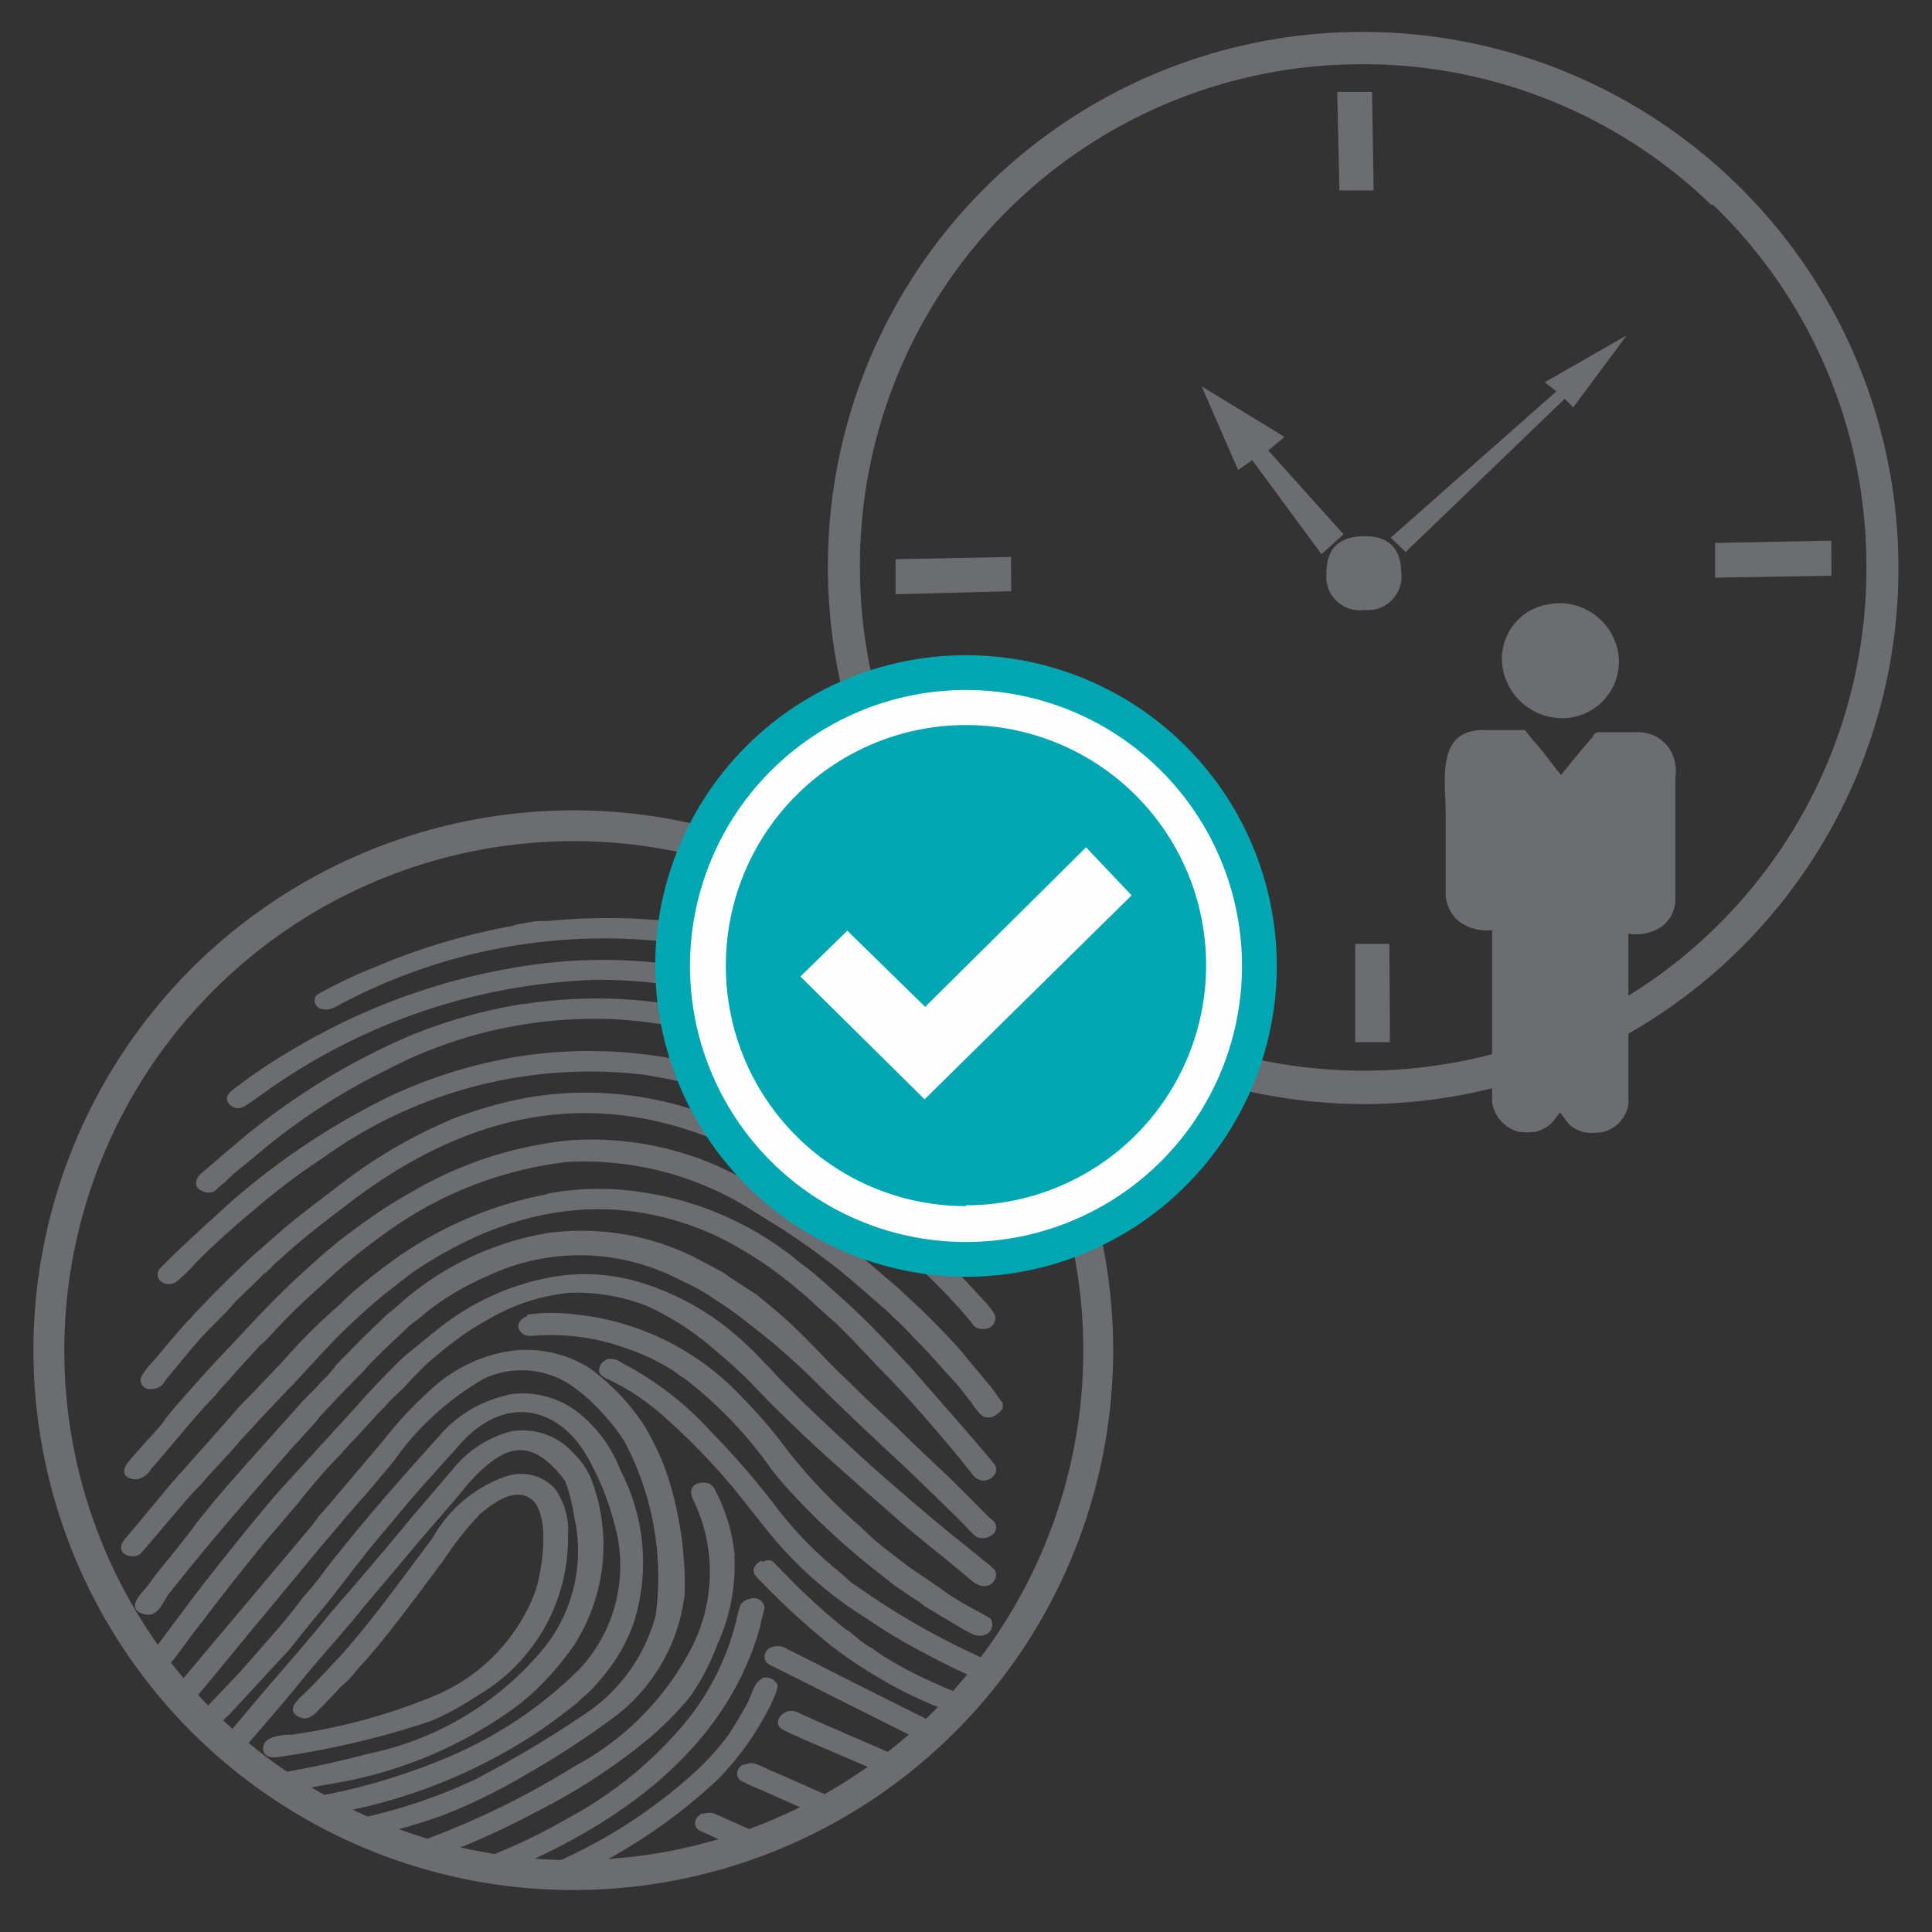
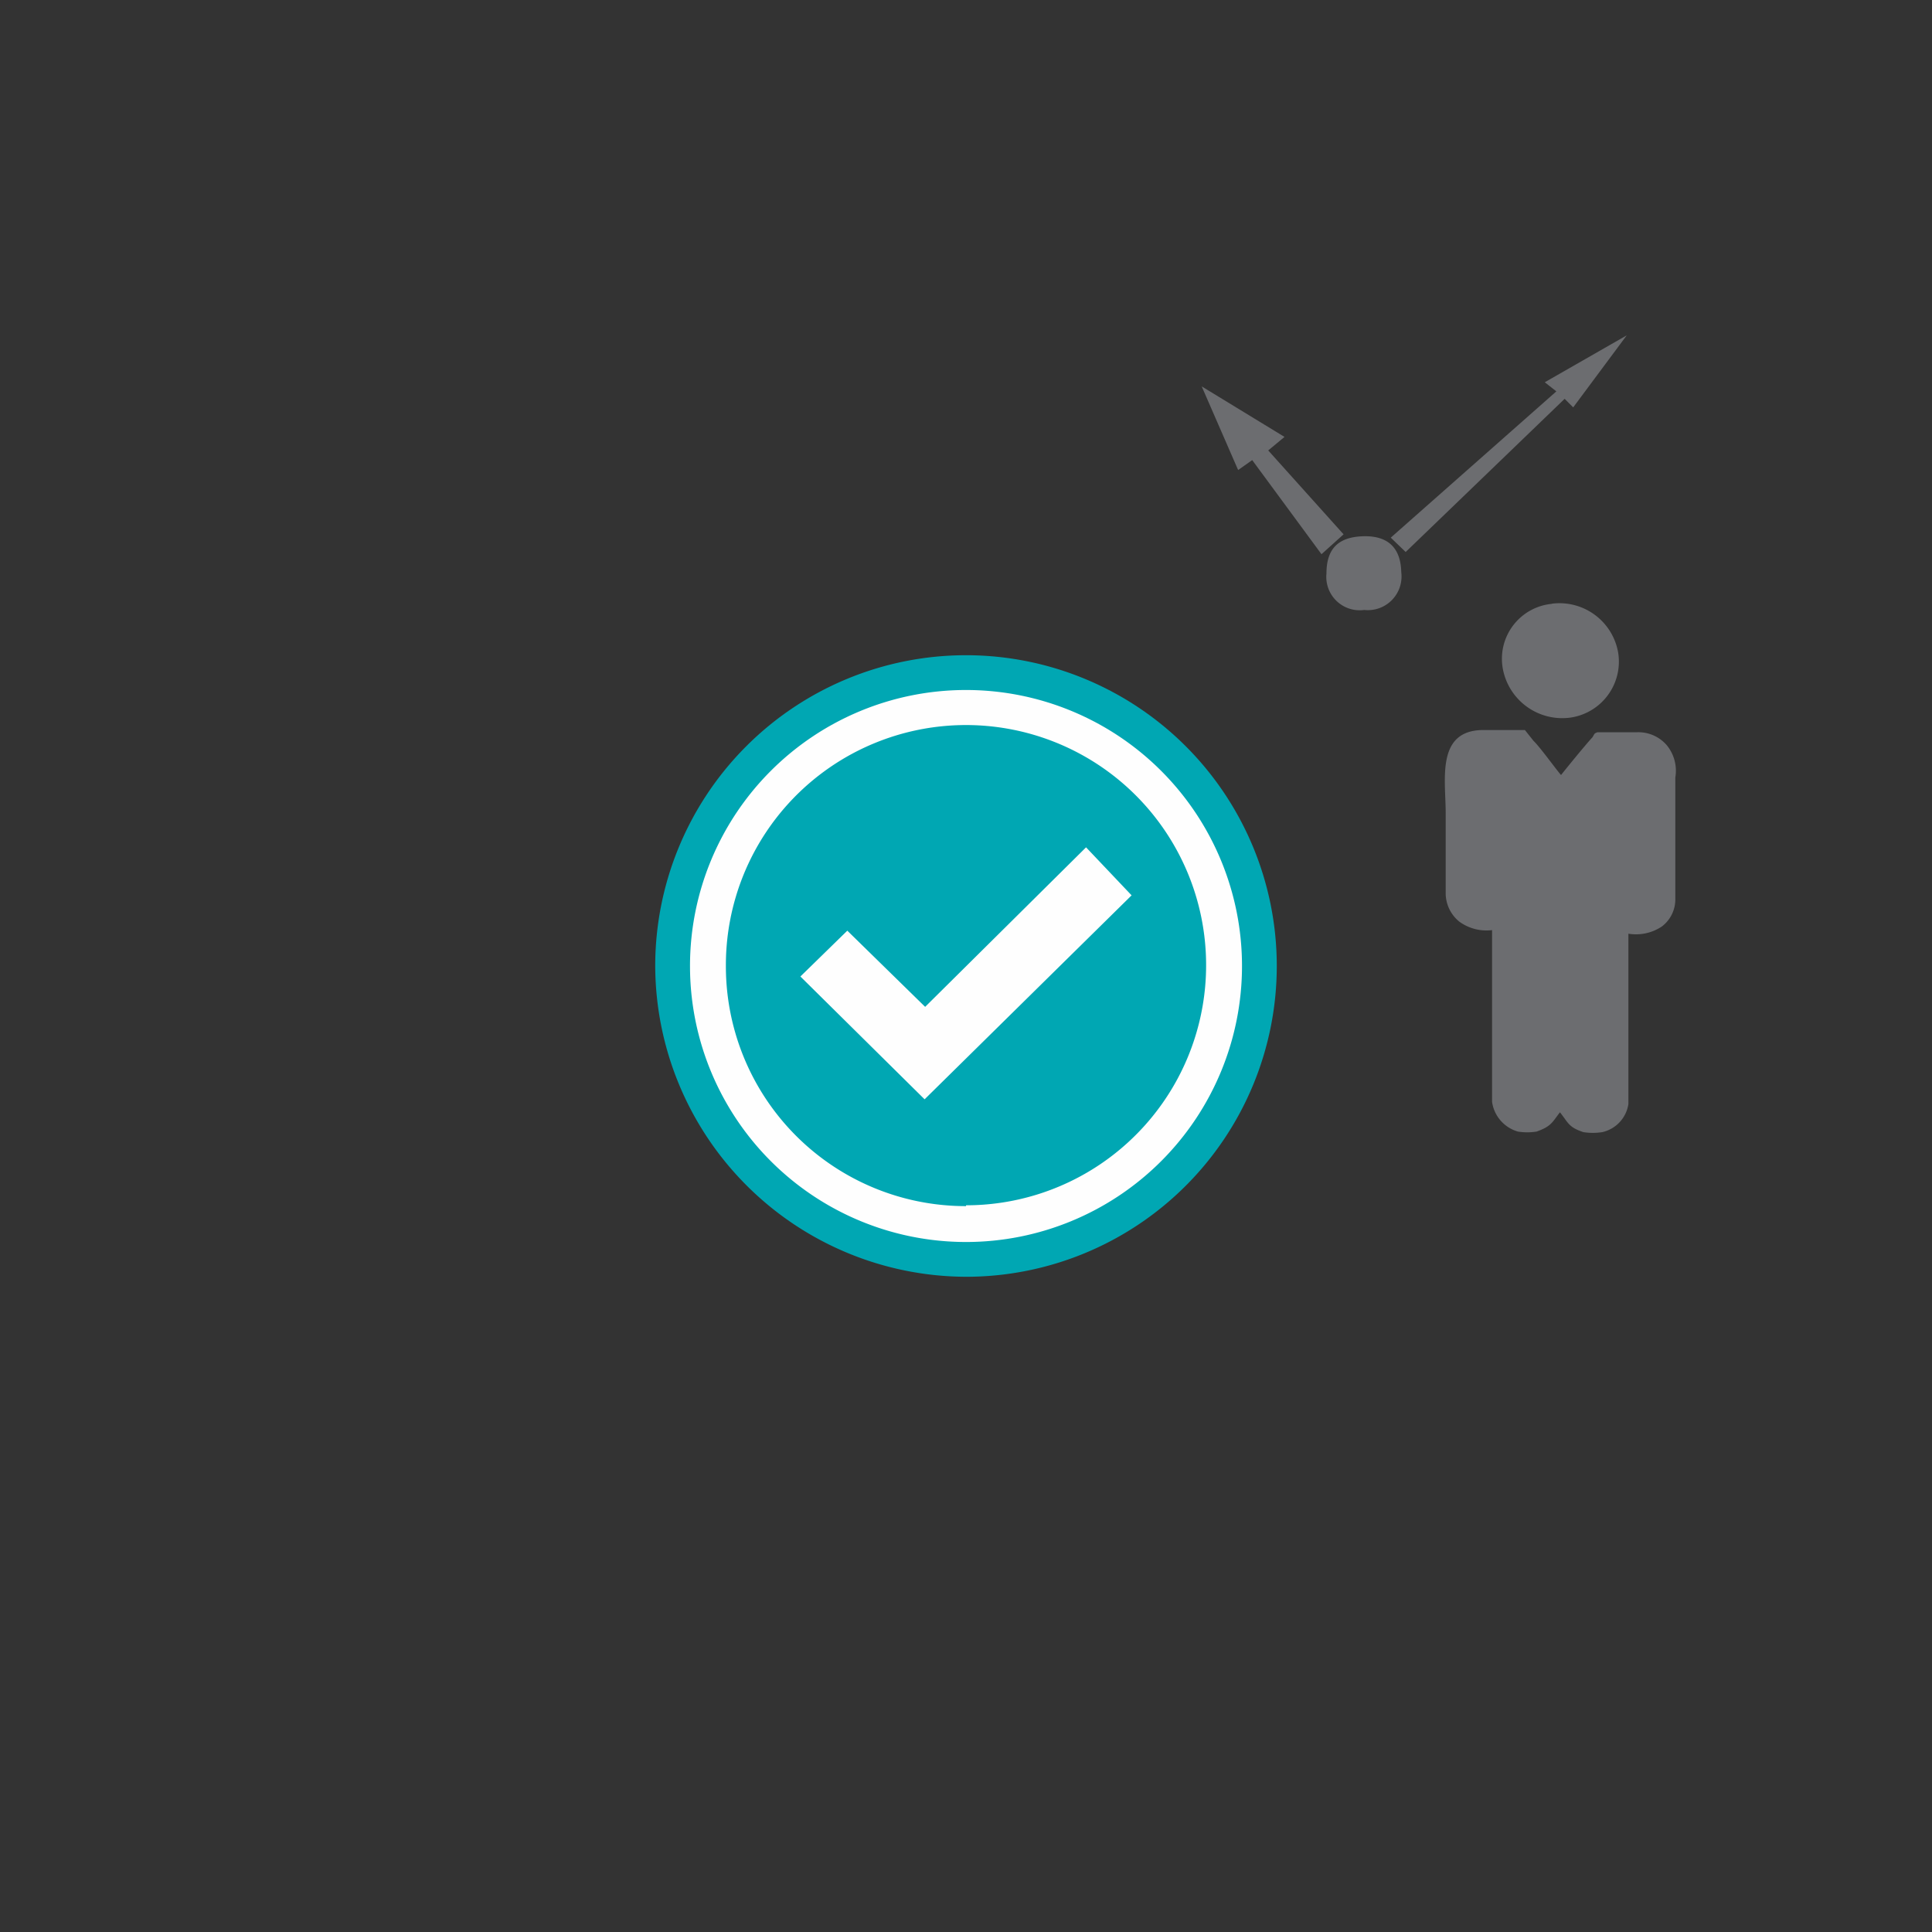
<svg xmlns="http://www.w3.org/2000/svg" id="Access_Control_and_Attendance_Marking" data-name="Access Control and Attendance Marking" viewBox="0 0 70 70">
  <rect x="0" y="0" width="70" height="70" fill="#333333" stroke="none" />
  <defs>
    <style>.cls-1,.cls-2{fill:#6c6d70;}.cls-2,.cls-3,.cls-4{fill-rule:evenodd;}.cls-3{fill:#00a7b3;}.cls-4{fill:#fefefe;}</style>
  </defs>
-   <path class="cls-1" d="M49,1.16A19.41,19.41,0,0,1,68.78,20.21h0A19.4,19.4,0,0,1,49.74,40h0A19.45,19.45,0,0,1,30,20.91v0A19.36,19.36,0,0,1,49,1.16Zm13,6.26a18.15,18.15,0,0,0-13-5.09h0A18.17,18.17,0,0,0,31.16,20.88h0A18.24,18.24,0,0,0,49.71,38.79h0A18.18,18.18,0,0,0,67.62,20.24v0A18.16,18.16,0,0,0,62.07,7.42Z" />
  <path class="cls-2" d="M50.77,20.73a1.22,1.22,0,0,1-1.34,1.37,1.21,1.21,0,0,1-1.37-1.32c0-.88.41-1.32,1.32-1.35s1.37.42,1.39,1.3Zm-2.09-1.37-.8.72-2.51-3.41-.51.36L43.54,14l3,1.83-.59.49Zm10.26-7.21L57,14.76l-.31-.31L50.93,20l-.54-.52,6-5.3-.42-.33Z" />
-   <path class="cls-2" d="M66.36,20.86l-4.22.07,0-1.26,4.21-.08Zm-16,16.9-1.26,0,0-3.56,1.24,0ZM36.64,21.42l-4.19.11,0-1.27,4.18-.08ZM49.77,6.9l-1.24,0-.08-3.57,1.26,0Z" />
  <path class="cls-2" d="M55,41a2.18,2.18,0,0,0,.67,0c.54-.19.57-.34.85-.7.31.39.31.54.85.72a2.25,2.25,0,0,0,.68,0A1.23,1.23,0,0,0,59,40c0-.44,0-5.48,0-6.17a1.69,1.69,0,0,0,1.21-.26,1.23,1.23,0,0,0,.49-1c0-1.4,0-3,0-4.4A1.46,1.46,0,0,0,60.39,27a1.36,1.36,0,0,0-1.06-.47c-.47,0-1,0-1.45,0-.13.05-.1.05-.18.18-.26.28-1,1.19-1.14,1.37-.15-.16-.75-1-1-1.24l-.31-.39c-.5,0-1,0-1.5,0-1.73,0-1.37,1.8-1.37,3,0,1,0,2,0,2.94a1.33,1.33,0,0,0,.49,1,1.67,1.67,0,0,0,1.19.31c0,.67,0,5.84,0,6.22A1.31,1.31,0,0,0,55,41Zm1.21-19.12a2,2,0,0,0-1.76,2.35A2.19,2.19,0,0,0,56.9,26a2.05,2.05,0,0,0,1.73-2.35,2.16,2.16,0,0,0-2.38-1.78Z" />
-   <path class="cls-2" d="M18.2,49a5.46,5.46,0,0,0-2.56,1.32,14,14,0,0,0-1.75,1.87l-1.42,1.68c-.3.35-.61.73-.94,1.09l-.2.28L6.44,61.05l-.16.18.54.61.91-1.09L9.1,59.08c1.39-1.65,2.81-3.43,4.21-5l.94-1.12a10.29,10.29,0,0,1,3.27-3,3.21,3.21,0,0,1,3.24.28,6.28,6.28,0,0,1,1,.89,6.66,6.66,0,0,1,.86,1.09,10.47,10.47,0,0,1,1.14,6.29A6.18,6.18,0,0,1,21.34,62a40.07,40.07,0,0,1-4.1,2.46A19.24,19.24,0,0,1,12.42,66c.35.17.74.35,1.12.5a20.65,20.65,0,0,0,2.51-.73,20.53,20.53,0,0,0,3-1.47,31.3,31.3,0,0,0,3.3-2.16,6.52,6.52,0,0,0,2.46-4.41,13,13,0,0,0-.38-3.4,9,9,0,0,0-1.14-2.76,8,8,0,0,0-1.93-2A4.28,4.28,0,0,0,18.2,49Zm.18,1.55A4.51,4.51,0,0,0,15.94,52c-1.42,1.57-2.91,3.27-4.18,4.91-.25.36-.51.66-.81,1-.41.56-.79,1-1.22,1.49s-.86,1-1.29,1.45-.84.89-1.29,1.34c.2.18.38.36.55.54.23-.23.43-.46.59-.59l2.2-2.38c.43-.53.79-1,1.22-1.5.66-.81,1.34-1.75,2-2.53s1.09-1.32,1.7-2l1.29-1.44c1.7-1.86,3.61-1.22,4.57.48a9.77,9.77,0,0,1,1,2.48A5.48,5.48,0,0,1,21,60.47a15.06,15.06,0,0,1-4.59,3.12,22.52,22.52,0,0,1-5.55,1.6c.33.2.66.38,1,.55a19.5,19.5,0,0,0,7.65-3c.38-.25,1-.73,1.35-1,.1-.08.18-.18.25-.23a5.15,5.15,0,0,0,.69-.71,6.31,6.31,0,0,0,1.16-2,7.22,7.22,0,0,0-.48-5.53,4.87,4.87,0,0,0-1.42-2,3.26,3.26,0,0,0-2.71-.73ZM19.7,44.7a10.8,10.8,0,0,0-5.15,2.48,5.82,5.82,0,0,1-.48.41c-.23.2-1.19,1.14-1.37,1.34l-.43.43c-.15.16-.26.33-.41.49a6,6,0,0,0-.43.45l-.46.46C9.88,52,8.77,53.19,7.7,54.46c-.25.33-.53.63-.78,1l-.79,1a12.09,12.09,0,0,0-.78,1c-.21.25-.79.79-.21,1s.71-.36,1-.74c1.42-1.8,2.84-3.42,4.38-5.19l.84-.92a1.46,1.46,0,0,0,.2-.25c.48-.53,1-1.06,1.5-1.57.15-.15.28-.31.43-.46l.43-.43.94-.89a5.93,5.93,0,0,0,.51-.4c.15-.13.33-.26.5-.38a9.94,9.94,0,0,1,1.8-1,7.8,7.8,0,0,1,6-.28,9.29,9.29,0,0,1,1.14.51,6.35,6.35,0,0,1,1.06.6,12.89,12.89,0,0,1,1.22.87A24.33,24.33,0,0,1,29.48,50c1,1,2.31,2.23,3.38,3.22.68.66,1.42,1.37,2.1,2.05a3.18,3.18,0,0,0,.41.41.56.56,0,0,0,.66-.15c.15-.26,0-.41-.18-.54-.56-.55-1.09-1.11-1.65-1.64s-1.14-1.07-1.7-1.63l-.84-.78c-.3-.28-.58-.56-.86-.84-.89-.81-1.57-1.65-2.51-2.46-.2-.18-.66-.56-.89-.74l-1-.65a2.08,2.08,0,0,0-.26-.18l-.81-.43a9.16,9.16,0,0,0-5.65-.94Zm.3,1.57a9.19,9.19,0,0,0-4,1.78c-.58.45-.73.6-1.24,1-.26.2-1.45,1.44-1.75,1.8l-2.74,3c-.71.76-3.07,3.73-3.52,4.36l-1.12,1.5a.51.51,0,0,0-.2.41l.17.25a.47.47,0,0,0,.54-.08c.07,0,1-1.34,1.14-1.47.71-.94,1.54-2,2.31-2.94l1.21-1.42c.46-.58,1-1.22,1.52-1.75a.6.6,0,0,0,.11-.12c.15-.16.27-.31.43-.46l.86-.94a6.17,6.17,0,0,0,.43-.46l.46-.43c.15-.17.71-.76.88-.91.36-.3.59-.51,1-.81a8.6,8.6,0,0,1,1.14-.74,7.23,7.23,0,0,1,3-1,7,7,0,0,1,2.84.49A10.15,10.15,0,0,1,26,49,14.75,14.75,0,0,1,27.3,50.2c.81.86,2,2,3,2.89l1.32,1.17c.56.48,1.22,1.09,1.8,1.54.3.26.61.49.91.74l.91.76c.61.46,1-.15.79-.43a3,3,0,0,0-.43-.36c-.28-.25-1.07-.86-1.4-1.14-.86-.71-1.82-1.54-2.68-2.3-1.09-1-2.41-2.21-3.4-3.25a5.42,5.42,0,0,0-.41-.43,11.53,11.53,0,0,0-1.29-1.22,9.55,9.55,0,0,0-3.27-1.72A6.89,6.89,0,0,0,20,46.27Zm-.18-3a14,14,0,0,0-5.88,2.62c-.53.4-.78.6-1.24,1l-.46.44a20.34,20.34,0,0,0-2,2L9,50.63a7.93,7.93,0,0,0-.61.66L6.16,53.8,5,55.2l-.38.45c-.13.15-.33.36-.18.59a.51.51,0,0,0,.63.07c.08-.05,1.73-2.05,2-2.31a5.57,5.57,0,0,0,.41-.45l.84-.91.2-.23c.08-.08.13-.16.2-.23l.43-.46c.28-.33.89-.94,1.25-1.34.07-.08.15-.13.2-.2l1.27-1.37a23.47,23.47,0,0,1,2.05-1.91c.33-.25.63-.5,1-.78,3.55-2.41,7.3-3.07,11.08-1.32a14,14,0,0,1,2.48,1.57,5.45,5.45,0,0,1,.46.38c.3.23.58.51.86.76s.28.26.43.38c.74.71,1.3,1.35,2,2.06s2.28,2.53,3,3.47c.4.53,1.06,0,.81-.35s-2.81-3.25-3-3.48c-.78-.83-1.59-1.7-2.43-2.46-.46-.4-1-.93-1.55-1.32a11.59,11.59,0,0,0-5.91-2.63,10.07,10.07,0,0,0-3.32.07Zm-1.34,8.6a4,4,0,0,0-2.08,1.37l-1.47,1.72c-.94,1.14-2,2.39-3,3.53-.58.73-1.55,1.85-2.21,2.61L8.26,62.83a.78.78,0,0,0-.2.23c.18.17.38.33.58.5a2.27,2.27,0,0,0,.26-.28c.45-.53,1.42-1.64,1.85-2.18.71-.88,1.52-1.77,2.23-2.63.45-.56,1-1.19,1.47-1.75s1.06-1.27,1.49-1.75l.74-.86a6.17,6.17,0,0,1,.79-.87c.73-.66,1.44-1,2.28-.35a3.63,3.63,0,0,1,.73.78,5.89,5.89,0,0,1,.31,1.22,5.63,5.63,0,0,1-1,4.72,11.13,11.13,0,0,1-6.44,3.93,36.27,36.27,0,0,1-3.72.78c.27.21.55.38.86.59L12,64.63a15.53,15.53,0,0,0,6.87-2.92c.16-.15.31-.25.46-.4a10.3,10.3,0,0,0,1.5-1.75,6.7,6.7,0,0,0,.58-6,2.85,2.85,0,0,0-.63-.91,2.48,2.48,0,0,0-2.26-.79ZM36.33,51v-.16L36,50.38a4.41,4.41,0,0,0-.35-.43c-.25-.31-.48-.56-.71-.86s-1.17-1.27-1.55-1.63l-.81-.76-1.72-1.47c-.26-.2-1-.73-1.37-1-.76-.5-1.65-1.06-2.46-1.49l-1.07-.51a11.36,11.36,0,0,0-5.37-.91,14.11,14.11,0,0,0-5.68,1.87,18.23,18.23,0,0,0-2.13,1.4c-.18.12-.33.25-.51.38a32.8,32.8,0,0,0-3.07,2.89L8.13,49c-.25.25-2,2.18-2.15,2.43s-1,1.12-1.34,1.55,0,.66.35.61a.73.73,0,0,0,.48-.36c.74-.83,1.57-1.9,2.34-2.68a4.55,4.55,0,0,1,.4-.46l.38-.43.81-.89c.08-.08.15-.13.23-.2.56-.61.79-.86,1.47-1.5l.89-.81a20.42,20.42,0,0,1,1.93-1.55,13.89,13.89,0,0,1,6.64-2.61,11.35,11.35,0,0,1,6.36,1.55l1.47.91.94.64.91.68c.66.53,1.07.89,1.7,1.45a3.76,3.76,0,0,1,.41.38,9.57,9.57,0,0,1,.78.78c.54.53,1,1.09,1.53,1.65.22.28.48.58.68.89.13.15.23.33.46.33s.43-.18.53-.33ZM19.21,39.75a15.28,15.28,0,0,0-2.76.77A18.08,18.08,0,0,0,12.22,43c-.76.58-1.52,1.14-2.23,1.77l-.64.56c-.51.43-1.9,1.83-2.36,2.33a1,1,0,0,1-.2.21c-.23.25-.86,1-1.06,1.24s-.64.68-.64.89a.34.34,0,0,0,.38.33A.57.57,0,0,0,6,50l.89-1.07a2.61,2.61,0,0,1,.17-.2c.51-.61,1-1,1.5-1.6l.81-.78.2-.21c.08,0,.13-.12.21-.17l.2-.21a1.06,1.06,0,0,0,.2-.17c.64-.59,1.5-1.27,2.21-1.8,4.51-3.55,9.25-4.57,14.38-2.11,1.16.56,1.74.86,2.86,1.52a.86.86,0,0,1,.23.13l.68.43a21.86,21.86,0,0,1,4.64,4.13.46.46,0,0,0,.48.26c.26,0,.41-.21.41-.41s-.48-.68-.63-.84a22.84,22.84,0,0,0-6.62-5.09,19.58,19.58,0,0,0-4.11-1.73,12.57,12.57,0,0,0-5.48-.33Zm-.43-1.47A17.61,17.61,0,0,0,14,39.78a26.42,26.42,0,0,0-5.65,3.78c-1.09,1-1.52,1.37-2.54,2.38-.28.31.08.74.54.53a5,5,0,0,0,.71-.68c.73-.74,1.39-1.32,2.2-2a23.94,23.94,0,0,1,2.46-1.85,16.52,16.52,0,0,1,11.61-3,19.06,19.06,0,0,1,7.69,3c.63.41,1.34.86,1.92,1.32.08,0,.1.1.18.15.38.25,1.67,1.4,1.83,1.42a.49.49,0,0,0,.53-.13c.3-.33-.18-.6-.36-.76L34.1,43.1a2.66,2.66,0,0,0-.38-.28l-.36-.28c-.53-.4-1.19-.81-1.75-1.19a20.16,20.16,0,0,0-1.85-1.09c-.53-.28-1.16-.56-1.77-.81a16.75,16.75,0,0,0-9.21-1.17ZM18.3,53.5a4.92,4.92,0,0,0-2.63,2.23c-1,1.32-2.19,3-3.33,4.26-.53.56-.86.94-1.47,1.52-.17.18-.45.46-.07.68s.66-.15.81-.3c.3-.28.68-.74.89-.91s.43-.48.55-.61c.76-.79,2.18-2.71,2.84-3.6.18-.23.33-.46.49-.69s.63-.83.91-1.11c.07-.08.07-.1.15-.15.33-.28,1.14-.92,1.72-.56.84.45.49,2.69.21,3.47a6.64,6.64,0,0,1-3.48,3.65,21.1,21.1,0,0,1-5.32,1.47c-.38,0-.89.08-1,.33s0,.56.51.48a31,31,0,0,0,5.55-1.31,10.72,10.72,0,0,0,1.68-.92,6.6,6.6,0,0,0,3.27-5.78,2.61,2.61,0,0,0-.48-1.72,1.66,1.66,0,0,0-1.78-.43Zm.61-17.12a18.58,18.58,0,0,0-4.16,1.19,25,25,0,0,0-6.13,3.81l-1.3,1.11c-.33.28-.25.56,0,.66a.47.47,0,0,0,.46,0c.07-.05.1-.1.17-.15a1,1,0,0,1,.18-.15,6.64,6.64,0,0,1,.63-.56l.64-.53A22.71,22.71,0,0,1,14,38.77a16.2,16.2,0,0,1,8.44-1.83,18.91,18.91,0,0,1,7,1.88l1.09.58a1.94,1.94,0,0,1,.35.18l.69.4c.3.18,1.06.66,1.34.87s.46.43.84.25a.45.45,0,0,0,.23-.36c0-.17-.13-.22-.26-.3a24.66,24.66,0,0,0-6.59-3.37,18.6,18.6,0,0,0-3.63-.79,17.15,17.15,0,0,0-4.51.1Zm7.71,20a6.28,6.28,0,0,0-.69-2.35.47.47,0,0,0-.25-.28c-.18-.08-.91-.05-.53.66A6,6,0,0,1,25,59.81,10.17,10.17,0,0,1,20.81,64a30.08,30.08,0,0,1-6.16,2.92c.38.12.79.25,1.17.35a28.31,28.31,0,0,0,3.6-1.62,21.51,21.51,0,0,0,4-2.59A11.53,11.53,0,0,0,25,61.48c.15-.22.27-.4.4-.63A8.71,8.71,0,0,0,26,59.56a6.83,6.83,0,0,0,.61-3.15ZM19,35a23.24,23.24,0,0,0-6.65,2.08,25.94,25.94,0,0,0-2.63,1.49c-.43.28-.81.56-1.19.84-.18.13-.44.33-.23.58s.45.18.71,0,.76-.55,1.19-.83A21.82,21.82,0,0,1,21.62,35.5a18.83,18.83,0,0,1,8.75,2.15l.89.48c.43.23.91-.25.61-.56a19.7,19.7,0,0,0-3.05-1.47A22.58,22.58,0,0,0,26,35.24,18.76,18.76,0,0,0,19,35Zm8.11,22.94c-.3.11-.3.26-.38.54a9.3,9.3,0,0,1-2,4.05,14.53,14.53,0,0,1-4.21,3.38,20.83,20.83,0,0,1-3.6,1.64c.46.11.92.18,1.4.26,4.54-1.9,8.06-4.69,9.23-8.9,0-.13.15-.56.15-.69a.4.4,0,0,0-.56-.28ZM19.09,47.69c-.23.08-.43.33-.23.56s.43.13.76.13a8,8,0,0,1,3.09.48,7.71,7.71,0,0,1,1.8.88.93.93,0,0,0,.26.18,15.29,15.29,0,0,1,2.91,2.94,9.5,9.5,0,0,0,.79,1,26,26,0,0,0,3,2.84l1,.79c.3.18.46.33.81.53.08.05.18.15.26.2l.27.16.28.17.86.51c.18.08.41.28.71.18a.39.39,0,0,0,.23-.59c-.07-.07-.91-.5-1.11-.63s-.36-.2-.69-.46l-1.19-.81c-.35-.28-.81-.61-1.27-1l-.45-.43a20.17,20.17,0,0,1-2.64-2.76,17.11,17.11,0,0,0-1.65-1.93,9.57,9.57,0,0,0-6-3,6.53,6.53,0,0,0-1.77,0Zm8.54,13.13c-.33.13-.33.49-.61,1-.2.35-.38.66-.6,1a9.62,9.62,0,0,1-1.17,1.32,18.62,18.62,0,0,1-4.79,3.19c-.38.18-.79.36-1.19.53.5,0,1,.08,1.52.08h.1A19.76,19.76,0,0,0,26,64.48a10.54,10.54,0,0,0,2-2.87c.05-.15.21-.43.16-.58a.45.45,0,0,0-.59-.21ZM22,49.26a.4.4,0,0,0-.28.48c.08.16.33.23.51.33a8.69,8.69,0,0,1,1.9,1.32,24.1,24.1,0,0,1,2.39,2.46c.48.59.93,1.17,1.44,1.8a14.32,14.32,0,0,0,3.45,3,19.67,19.67,0,0,0,2,1.2c.45.25,1.11.58,1.62.81a.83.83,0,0,0,.63.15l0,0,.28-.35a1.3,1.3,0,0,0,0-.13c-.07-.15-.35-.25-.5-.33a26.85,26.85,0,0,1-4.11-2.33l-.48-.33-.43-.38A13.82,13.82,0,0,1,28,54.44a29.73,29.73,0,0,0-2.26-2.59,11.47,11.47,0,0,0-3.19-2.46.73.73,0,0,0-.64-.13ZM18.61,33.54a23.4,23.4,0,0,0-5.07,1.52,15.49,15.49,0,0,0-2.08,1c-.21.33.15.69.68.43A20.38,20.38,0,0,1,23.7,34.08a20.57,20.57,0,0,1,5.94,1.57c.45.1.73-.43.43-.64a3.45,3.45,0,0,0-.48-.2,20.77,20.77,0,0,0-5.41-1.44,22.21,22.21,0,0,0-4.33,0l-.41,0-.83.15Zm9,23c-.23.1-.41.33-.23.56a26.82,26.82,0,0,0,2.74,2.53,16,16,0,0,0,1.57,1.07,15.07,15.07,0,0,0,2.89,1.37c.2-.21.38-.41.58-.64l-.2,0a17.41,17.41,0,0,1-1.8-.78c-.36-.18-.81-.43-1.14-.64s-.33-.25-.53-.35-.56-.43-.74-.56a1.8,1.8,0,0,1-.25-.18c-.59-.48-.84-.71-1.4-1.24-.3-.28-.58-.58-.86-.86s-.28-.36-.63-.23Zm.35,3.14a.37.37,0,0,0-.25.43c.05.18.23.23.38.31l5.4,2.71.61-.58-2.28-1.14c-1.07-.53-2.24-1.14-3.28-1.65a.62.62,0,0,0-.58-.08Zm-1,4.24c-.33.15-.33.51-.05.63a7.83,7.83,0,0,0,.73.33l2,.89c.3-.15.58-.31.89-.48-.84-.36-1.68-.74-1.95-.86s-.49-.21-.77-.33a2.29,2.29,0,0,0-.35-.16.53.53,0,0,0-.48,0ZM28.55,62c-.36.13-.49.46-.23.64s2.28,1,3.67,1.62c.26-.18.49-.38.71-.56-1.24-.53-3.19-1.37-3.72-1.62a.62.62,0,0,0-.43-.08Zm-3.1,3.7c-.3.13-.38.49-.07.64l.73.33a5.36,5.36,0,0,0,.64.28,11.23,11.23,0,0,0,1.06-.38l-1.88-.84a.64.64,0,0,0-.48,0Z" />
-   <path class="cls-1" d="M20.79,29.36A19.56,19.56,0,1,1,6.94,35.09a19.62,19.62,0,0,1,13.85-5.73Zm13.05,6.52a18.46,18.46,0,1,0,5.41,13,18.45,18.45,0,0,0-5.41-13Z" />
  <path class="cls-3" d="M35,46.26A11.26,11.26,0,1,0,23.74,35,11.3,11.3,0,0,0,35,46.26Z" />
  <path class="cls-4" d="M35,45A10,10,0,1,0,25,35,10,10,0,0,0,35,45Zm0-1.33A8.7,8.7,0,1,0,26.3,35,8.69,8.69,0,0,0,35,43.7Zm-6-8.29,4.5,4.45L41,32.44,39.35,30.7l-5.83,5.78L30.7,33.72Z" />
</svg>